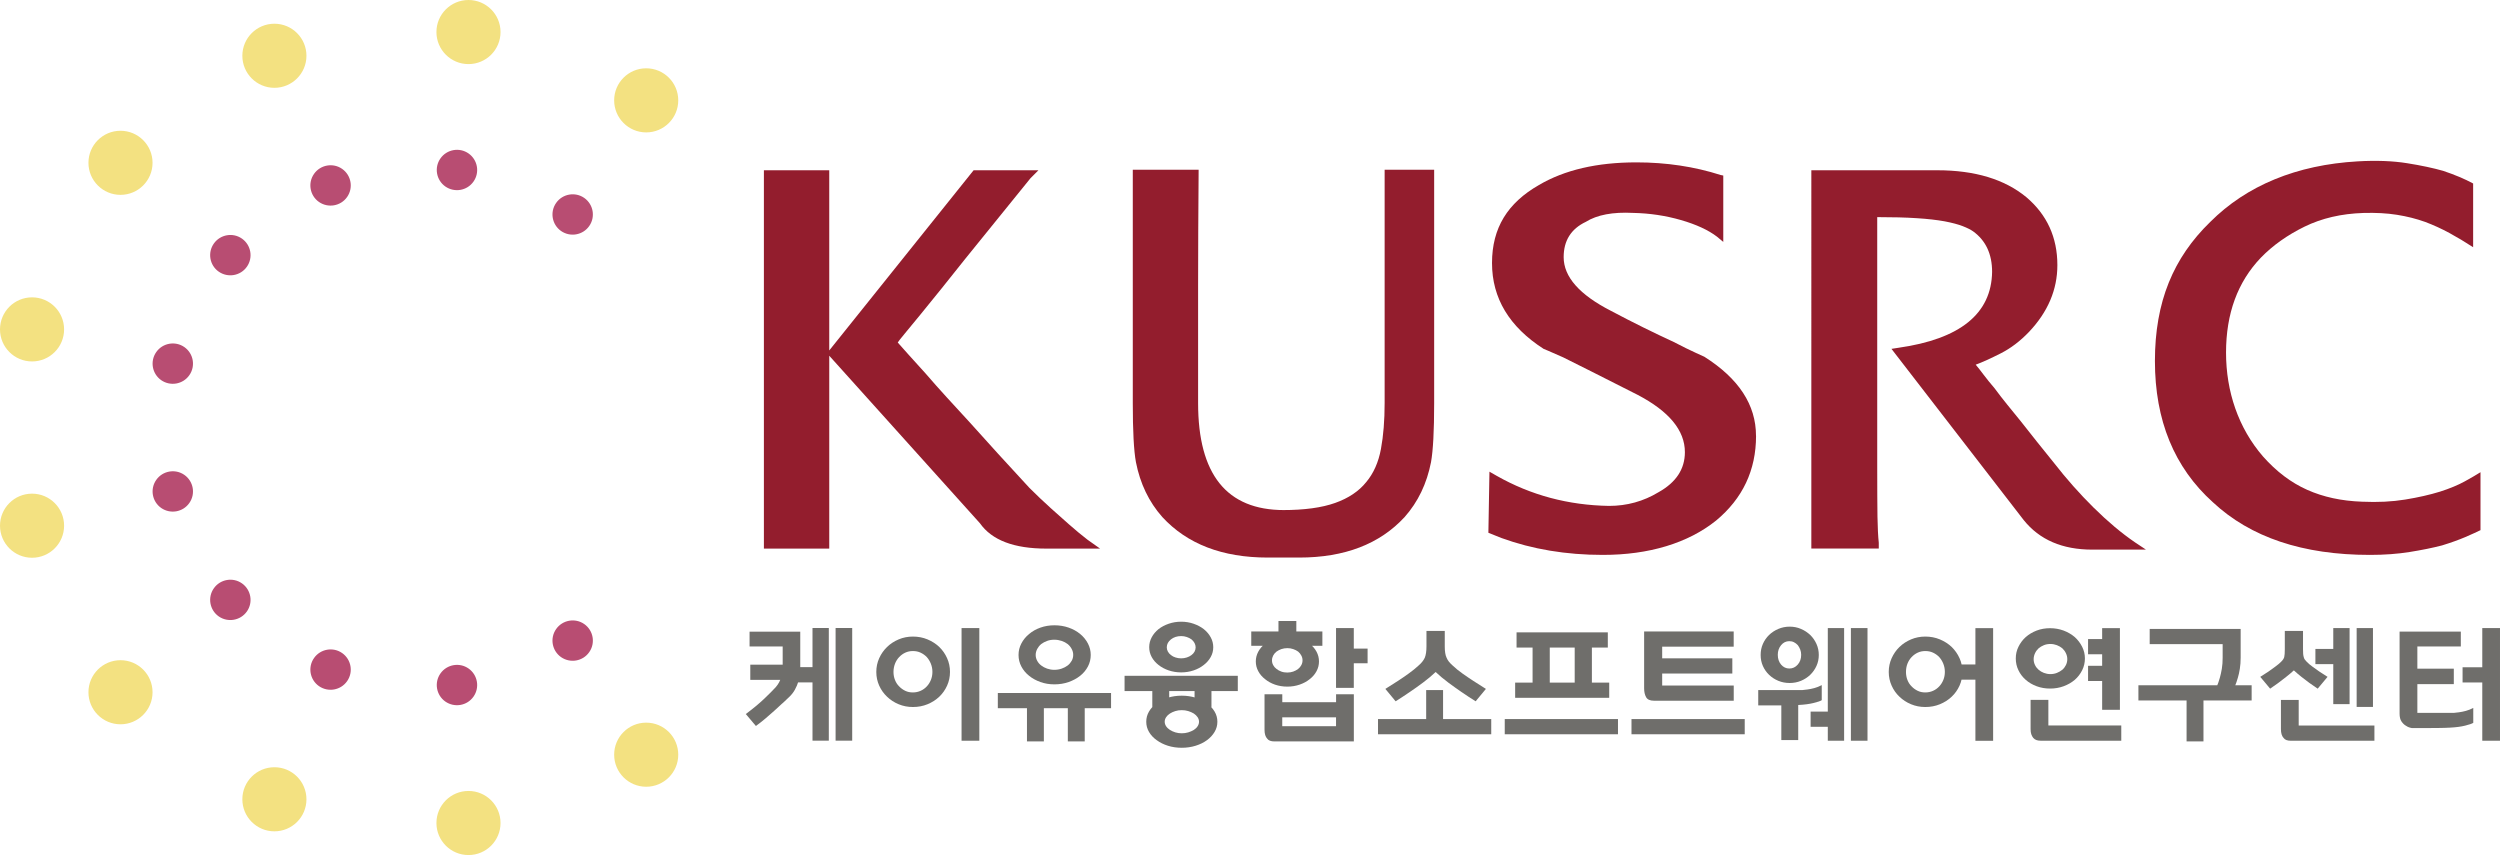
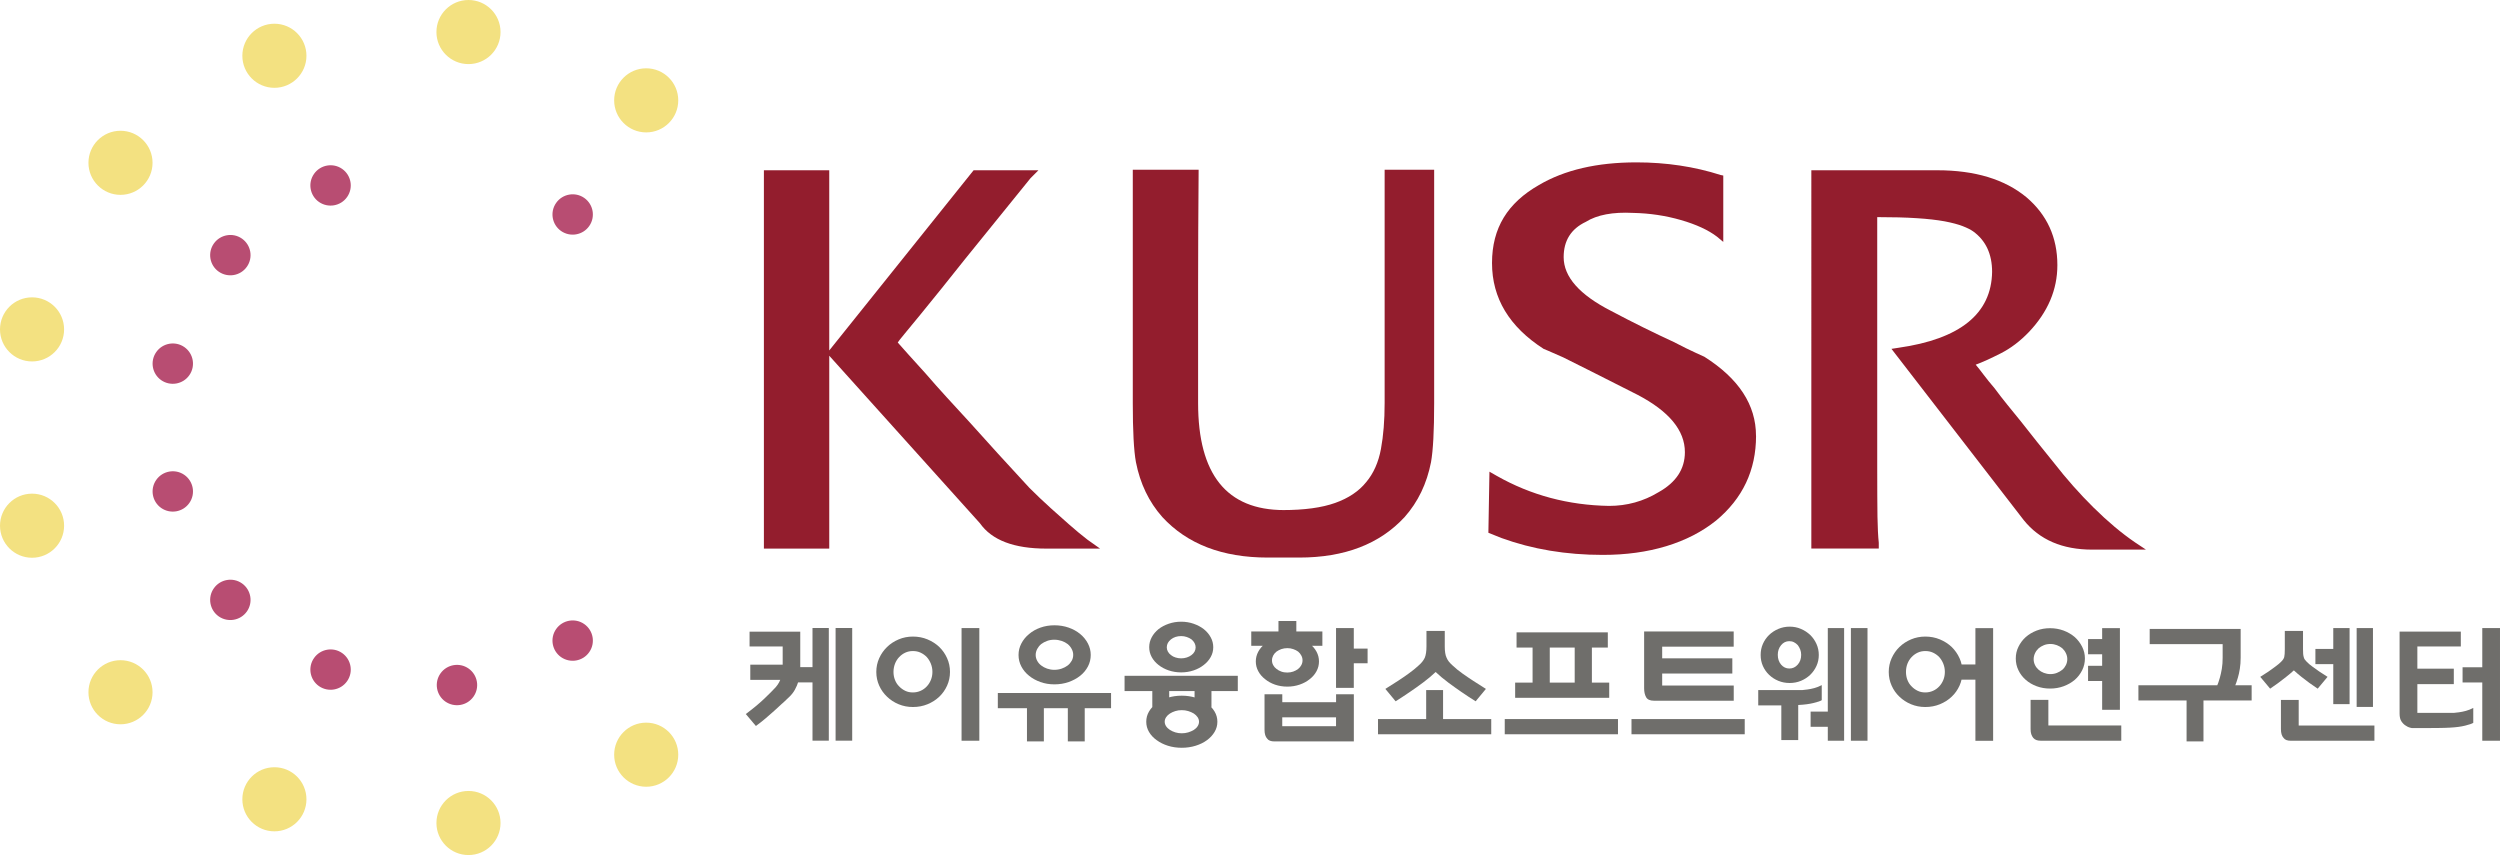
<svg xmlns="http://www.w3.org/2000/svg" id="_레이어_2" viewBox="0 0 516.4 176.63">
  <defs>
    <style>.cls-1{fill:#f3e181;}.cls-2{fill:#931d2d;}.cls-3{fill:#b84d72;}.cls-4{fill:#6f6e6b;}</style>
  </defs>
  <g id="_레이어_1-2">
    <g>
      <g>
        <path class="cls-2" d="M216.95,104.88c1.42,1.27,2.7,2.41,3.86,3.43,1.31,1.16,2.58,2.21,3.81,3.16l2.61,1.85h-11.1c-6.68,0-11.25-1.74-13.71-5.23l-31.13-34.61v39.84h-13.5V35.17h13.5v37.22l29.82-37.22h13.39l-1.63,1.63c-4.93,6.09-9.4,11.61-13.39,16.54-1.67,2.1-3.32,4.17-4.95,6.2-1.63,2.03-3.1,3.85-4.41,5.44-1.31,1.6-2.39,2.92-3.27,3.97-.87,1.05-1.34,1.65-1.41,1.8,.44,.51,1.16,1.32,2.18,2.45,1.02,1.12,2.21,2.45,3.59,3.97,1.31,1.52,2.76,3.16,4.35,4.9l4.79,5.22c3.7,4.14,7.8,8.64,12.3,13.5,1.45,1.45,2.89,2.81,4.3,4.08Z" />
        <path class="cls-2" d="M296.24,83.28c0,5.73-.22,9.79-.65,12.19-.87,4.43-2.68,8.2-5.44,11.32-5.15,5.59-12.41,8.38-21.77,8.38h-6.53c-9.36,0-16.62-2.79-21.77-8.38-2.76-3.12-4.57-6.89-5.44-11.32-.44-2.39-.65-6.46-.65-12.19V35.06h13.6c-.07,8.92-.11,16.94-.11,24.05v24.16c0,14.73,5.91,22.09,17.74,22.09h-.22c4.43,0,8.02-.49,10.78-1.47,2.76-.98,4.9-2.41,6.42-4.3,1.52-1.81,2.54-4.1,3.05-6.86,.51-2.76,.76-5.91,.76-9.47V35.06h10.23v48.22Z" />
        <path class="cls-2" d="M362.73,90.02c0,7.11-2.76,12.95-8.27,17.52-2.9,2.32-6.33,4.08-10.28,5.28-3.96,1.2-8.33,1.8-13.12,1.8-7.55,0-14.51-1.16-20.9-3.48l-2.72-1.09,.22-12.62,1.52,.87c7.04,3.99,14.76,6.06,23.18,6.2,3.7,0,7.11-.94,10.23-2.83,3.63-2.03,5.44-4.79,5.44-8.27,0-4.5-3.27-8.45-9.8-11.86-3.84-1.96-7-3.56-9.47-4.79l-5.88-2.94c-1.45-.65-2.49-1.11-3.1-1.36l-.92-.38c-7.11-4.57-10.67-10.48-10.67-17.74s3.23-12.41,9.69-16.11c5.3-3.12,12.01-4.68,20.13-4.68,6.17,0,11.97,.87,17.41,2.61l.54,.11v13.71l-1.31-1.09c-1.81-1.38-4.3-2.52-7.45-3.43-3.16-.91-6.44-1.4-9.85-1.47-4.21-.22-7.47,.4-9.79,1.85-3.05,1.45-4.57,3.88-4.57,7.29,0,4.06,3.26,7.76,9.79,11.1,2.18,1.16,4.41,2.3,6.69,3.43s4.37,2.12,6.26,2.99c1.81,.94,3.32,1.69,4.52,2.23l1.8,.82c7.11,4.5,10.67,9.94,10.67,16.33Z" />
        <path class="cls-2" d="M432.49,104.88c2.9,2.87,5.73,5.24,8.49,7.13l2.29,1.52h-11.1c-6.17,0-10.88-2.03-14.15-6.1l-27.32-35.37,1.42-.22c12.77-1.81,19.23-7.04,19.37-15.67,0-3.7-1.31-6.49-3.92-8.38-.51-.36-1.23-.72-2.18-1.09-.94-.36-2.18-.69-3.7-.98-1.6-.29-3.52-.51-5.77-.65-2.25-.15-4.97-.22-8.16-.22v51.37c0,4.72,.02,8.22,.05,10.5,.04,2.29,.13,4.08,.27,5.39v1.2h-13.93V35.17h26.01c7.76,0,13.89,1.85,18.39,5.55,4.28,3.63,6.42,8.31,6.42,14.04,0,5.08-1.96,9.69-5.88,13.82-1.81,1.89-3.75,3.36-5.82,4.41-2.07,1.05-3.79,1.83-5.17,2.34,.44,.51,.98,1.2,1.63,2.07s1.42,1.81,2.29,2.83c.8,1.09,1.67,2.21,2.61,3.37l2.83,3.48c2.1,2.69,4.39,5.55,6.86,8.6,2.54,3.26,5.26,6.33,8.16,9.2Z" />
-         <path class="cls-2" d="M509.27,110.92c-1.34,.58-2.96,1.16-4.84,1.74-1.96,.51-4.19,.96-6.69,1.36-2.5,.4-5.24,.6-8.22,.6-13.86,0-24.67-3.63-32.43-10.88-7.98-7.18-11.97-16.91-11.97-29.17s3.81-21.33,11.43-28.73c3.77-3.77,8.22-6.71,13.33-8.81,5.11-2.1,10.83-3.34,17.14-3.7,3.84-.22,7.24-.09,10.18,.38,2.94,.47,5.42,1,7.45,1.58,2.39,.8,4.46,1.67,6.2,2.61v13.17c-1.67-1.09-3.3-2.07-4.9-2.94-1.6-.87-3.26-1.63-5.01-2.29-1.81-.65-3.75-1.14-5.82-1.47-2.07-.33-4.37-.45-6.91-.38-4.57,.14-8.64,1.09-12.19,2.83-3.55,1.74-6.57,3.88-9.03,6.42-4.79,5.01-7.18,11.54-7.18,19.59s2.54,15.56,7.62,21.44c2.76,3.12,5.8,5.42,9.14,6.91,3.34,1.49,7.11,2.3,11.32,2.45,3.26,.15,6.24,0,8.92-.44,2.69-.44,5.08-.98,7.18-1.63,2.03-.65,3.74-1.36,5.12-2.12,1.38-.76,2.47-1.4,3.26-1.9v11.97c-.73,.36-1.76,.83-3.1,1.41Z" />
      </g>
      <g>
        <path class="cls-4" d="M161.64,145.25c-.5,.48-1.05,.97-1.63,1.5-.58,.52-1.2,1.06-1.85,1.62-.65,.55-1.32,1.08-2.02,1.59l-2.09-2.47c1.49-1.11,2.76-2.16,3.81-3.16,1.05-1,1.83-1.79,2.36-2.37,.58-.66,.97-1.39,1.16-2.18,.19-.8,.29-1.52,.29-2.18v-4.07h-6.84v-3.05h10.47v7.13c0,.45-.02,.94-.07,1.48-.05,.54-.15,1.1-.31,1.66-.17,.58-.42,1.15-.73,1.72-.31,.56-.72,1.08-1.22,1.54-.39,.37-.83,.79-1.34,1.27Zm2.91-7.96v3.14h-9.57v-3.14h9.57Zm3.72,.52v3.14h-4.19v-3.14h4.19Zm-.44,15.18v-23.27h3.37v23.27h-3.37Zm8.2-23.27v23.27h-3.43v-23.27h3.43Z" />
        <path class="cls-4" d="M181.61,135.95c.4-.88,.94-1.65,1.62-2.31,.68-.66,1.48-1.18,2.4-1.57,.92-.39,1.91-.58,2.95-.58s2.07,.19,3,.58c.93,.39,1.75,.91,2.44,1.57,.68,.66,1.22,1.43,1.61,2.31,.4,.88,.6,1.83,.6,2.84s-.2,1.95-.6,2.84c-.4,.88-.94,1.64-1.61,2.28-.7,.66-1.51,1.18-2.44,1.56-.93,.38-1.93,.57-3,.57s-2.03-.19-2.95-.57c-.92-.38-1.72-.9-2.4-1.56-.68-.64-1.22-1.4-1.62-2.28-.4-.88-.6-1.83-.6-2.84s.2-1.95,.6-2.84Zm3.26,4.51c.2,.51,.49,.96,.86,1.32,.37,.39,.79,.69,1.27,.92s.99,.33,1.56,.33,1.09-.11,1.59-.33,.93-.53,1.29-.92c.35-.37,.63-.81,.84-1.32s.32-1.07,.32-1.67-.11-1.16-.32-1.69c-.21-.52-.49-.98-.84-1.37-.37-.39-.8-.69-1.29-.92s-1.02-.33-1.59-.33-1.08,.11-1.56,.33-.9,.53-1.27,.92c-.37,.39-.65,.84-.86,1.37-.2,.52-.31,1.09-.31,1.69s.1,1.16,.31,1.67Zm13.75,12.55v-23.27h3.67v23.27h-3.67Z" />
        <path class="cls-4" d="M229.5,146.29h-23.39v-3.14h23.39v3.14Zm-18.53-13.37c.39-.75,.92-1.4,1.6-1.96,.66-.56,1.44-1,2.34-1.32,.9-.32,1.87-.48,2.89-.48s2.03,.16,2.94,.48c.91,.32,1.71,.76,2.38,1.32,.68,.56,1.21,1.22,1.6,1.96,.39,.75,.58,1.54,.58,2.37s-.19,1.65-.58,2.38c-.39,.74-.92,1.38-1.6,1.92-.68,.54-1.47,.97-2.38,1.29-.91,.32-1.89,.48-2.94,.48s-1.99-.16-2.89-.48c-.9-.32-1.68-.75-2.34-1.29-.68-.54-1.21-1.18-1.6-1.92-.39-.74-.58-1.53-.58-2.38s.19-1.62,.58-2.37Zm1.16,11.21h3.49v9.02h-3.49v-9.02Zm2.11-7.64c.2,.38,.48,.7,.83,.97,.35,.27,.76,.49,1.22,.65,.47,.16,.96,.25,1.48,.25s1.05-.08,1.53-.25c.48-.17,.89-.38,1.24-.65,.35-.27,.62-.6,.83-.97s.31-.78,.31-1.21-.1-.83-.31-1.22c-.2-.39-.48-.73-.83-1.02-.35-.27-.76-.49-1.24-.65s-.98-.25-1.53-.25-1.02,.08-1.48,.25c-.46,.17-.87,.38-1.22,.65-.35,.29-.62,.63-.83,1.02-.2,.39-.31,.8-.31,1.22s.1,.83,.31,1.21Zm6.33,7.64h3.49v9.02h-3.49v-9.02Z" />
        <path class="cls-4" d="M255.68,142.74h-23.39v-3.14h23.39v3.14Zm-18.34,4.23c.38-.65,.91-1.22,1.59-1.7,.66-.49,1.43-.87,2.31-1.15,.88-.28,1.84-.42,2.86-.42s1.96,.14,2.87,.42c.9,.28,1.68,.66,2.34,1.15,.66,.49,1.18,1.05,1.57,1.7s.58,1.35,.58,2.11-.19,1.46-.58,2.11-.91,1.22-1.57,1.7c-.66,.49-1.44,.87-2.34,1.15-.9,.28-1.86,.42-2.87,.42s-1.98-.14-2.86-.42c-.88-.28-1.65-.66-2.31-1.15-.68-.48-1.21-1.05-1.59-1.7-.38-.65-.57-1.35-.57-2.11s.19-1.46,.57-2.11Zm.55-15.32c.34-.64,.81-1.2,1.41-1.69,.6-.47,1.3-.84,2.11-1.12s1.66-.42,2.57-.42,1.77,.14,2.57,.42,1.51,.65,2.11,1.12c.6,.48,1.08,1.05,1.43,1.69,.35,.64,.52,1.32,.52,2.04s-.17,1.39-.52,2.02c-.35,.63-.83,1.18-1.43,1.64-.6,.48-1.31,.86-2.11,1.13-.8,.27-1.66,.41-2.57,.41s-1.77-.14-2.57-.41c-.8-.27-1.51-.65-2.11-1.13-.6-.47-1.07-1.01-1.41-1.64-.34-.63-.51-1.3-.51-2.02s.17-1.4,.51-2.04Zm.13,9.72h3.49v4.65h-3.49v-4.65Zm2.85,8.64c.19,.29,.46,.54,.79,.76,.33,.21,.7,.38,1.12,.51,.42,.13,.86,.19,1.32,.19s.91-.06,1.34-.19c.43-.13,.81-.3,1.16-.51,.33-.21,.59-.46,.78-.76,.19-.29,.29-.6,.29-.93s-.1-.64-.29-.93c-.19-.29-.46-.54-.78-.76-.35-.21-.74-.38-1.16-.51-.43-.13-.87-.19-1.34-.19s-.91,.06-1.32,.19c-.42,.13-.79,.3-1.12,.51-.33,.21-.59,.46-.79,.76-.19,.29-.29,.6-.29,.93s.1,.64,.29,.93Zm.38-15.4c.15,.28,.37,.52,.64,.71,.25,.21,.56,.38,.93,.49,.37,.12,.76,.18,1.16,.18s.8-.06,1.16-.18c.37-.12,.69-.28,.96-.49,.27-.19,.48-.43,.64-.71,.15-.28,.23-.58,.23-.89s-.08-.61-.23-.9c-.16-.29-.37-.54-.64-.76-.27-.19-.59-.35-.96-.48-.37-.13-.76-.19-1.16-.19-.83,0-1.54,.23-2.11,.68-.57,.46-.86,1-.86,1.64,0,.31,.08,.61,.23,.89Zm5.5,6.76h3.49v4.65h-3.49v-4.65Z" />
        <path class="cls-4" d="M258.46,130.43h5.62v-2.15h3.69v2.15h5.38v2.97h-14.69v-2.97Zm9.98,1.43c.8,.27,1.49,.64,2.09,1.11,.6,.47,1.07,1.01,1.41,1.64s.51,1.3,.51,2.02-.17,1.39-.51,2.02-.81,1.18-1.41,1.64c-.6,.49-1.3,.86-2.09,1.13s-1.64,.41-2.53,.41-1.76-.14-2.54-.41-1.47-.65-2.05-1.13c-.6-.46-1.07-1.01-1.41-1.64s-.51-1.3-.51-2.02,.17-1.39,.51-2.02,.81-1.18,1.41-1.64c.58-.46,1.27-.83,2.05-1.11s1.63-.41,2.54-.41,1.74,.14,2.53,.41Zm11.2,21.29h-16.38c-.74,0-1.24-.19-1.51-.58-.37-.39-.55-1-.55-1.83v-7.33h3.67v1.63h11.11v-1.63h3.67v9.75Zm-12.51-14.43c.39-.14,.73-.32,1.02-.55,.27-.21,.49-.48,.65-.78,.17-.31,.25-.64,.25-.99s-.08-.68-.25-.99c-.16-.31-.38-.58-.65-.81-.29-.21-.63-.39-1.02-.52-.39-.14-.8-.2-1.22-.2s-.86,.07-1.24,.2c-.38,.14-.71,.31-1,.52-.29,.23-.52,.5-.68,.81s-.25,.64-.25,.99,.08,.68,.25,.99,.39,.57,.68,.78c.29,.23,.62,.42,1,.55,.38,.14,.79,.2,1.24,.2s.83-.07,1.22-.2Zm8.84,9.45h-11.11v1.83h11.11v-1.83Zm3.67-18.44v12.36h-3.67v-12.36h3.67Zm2.85,4.25v3.03h-4.04v-3.03h4.04Z" />
        <path class="cls-4" d="M308.03,151.67h-23.39v-3.14h23.39v3.14Zm-9.6-18.15c0,.52,.03,.97,.09,1.35s.15,.71,.29,1c.12,.29,.28,.56,.48,.81,.2,.25,.46,.51,.77,.79,.56,.54,1.24,1.09,2.04,1.66,.8,.56,1.55,1.08,2.27,1.54,.83,.54,1.69,1.09,2.56,1.63l-2.12,2.56c-.99-.62-1.98-1.27-2.97-1.95-.85-.58-1.75-1.23-2.7-1.93-.95-.71-1.81-1.43-2.59-2.17-.78,.74-1.64,1.46-2.59,2.17-.95,.71-1.85,1.35-2.71,1.93-.99,.68-1.98,1.33-2.97,1.95l-2.12-2.56c.87-.54,1.73-1.09,2.56-1.63,.72-.46,1.47-.98,2.25-1.54s1.47-1.12,2.05-1.66c.31-.27,.57-.53,.77-.79,.2-.25,.37-.52,.51-.81,.12-.29,.2-.62,.26-1s.09-.83,.09-1.35v-3.2h3.78v3.2Zm-3.84,9.02h3.49v6.46h-3.49v-6.46Z" />
        <path class="cls-4" d="M334.21,151.67h-23.39v-3.14h23.39v3.14Zm-21.24-7.53v-3.14h19.43v3.14h-19.43Zm.29-10.38v-3.14h18.85v3.14h-18.85Zm6.86-1.69v9.98h-3.55v-9.98h3.55Zm8.7,0v9.98h-3.55v-9.98h3.55Z" />
        <path class="cls-4" d="M360.39,151.67h-23.39v-3.14h23.39v3.14Zm-17.05-18.1v2.42h14.49v3.14h-14.49v2.47h14.78v3.14h-16.47c-.81,0-1.36-.24-1.63-.73-.27-.48-.41-1.1-.41-1.83v-11.75h18.5v3.14h-14.78Z" />
        <path class="cls-4" d="M374.61,145.21c-.85,.21-1.89,.35-3.11,.41-.43,.02-.93,.04-1.5,.06s-1.16,.03-1.76,.03h-5.06v-3.17h9.13c.27-.02,.62-.06,1.05-.12,.43-.06,.9-.15,1.41-.29,.51-.14,1.02-.34,1.53-.61v3.11c-.27,.18-.83,.37-1.69,.58Zm-10.47-12.2c.31-.71,.74-1.32,1.28-1.85,.54-.52,1.18-.94,1.91-1.25,.73-.31,1.51-.47,2.34-.47s1.61,.15,2.34,.47c.73,.31,1.36,.73,1.91,1.25,.54,.52,.97,1.14,1.29,1.85s.48,1.47,.48,2.28-.16,1.57-.48,2.27-.75,1.31-1.29,1.83c-.54,.52-1.18,.93-1.91,1.24-.73,.3-1.51,.45-2.34,.45s-1.62-.15-2.34-.45-1.36-.71-1.91-1.24c-.54-.52-.97-1.13-1.28-1.83s-.46-1.45-.46-2.27,.15-1.58,.46-2.28Zm3.77,4.28c.46,.53,1.02,.8,1.7,.8s1.26-.27,1.73-.81c.48-.54,.71-1.21,.71-2.01,0-.39-.06-.75-.19-1.09s-.3-.64-.51-.92c-.23-.25-.49-.45-.79-.6-.29-.15-.61-.22-.96-.22-.68,0-1.25,.28-1.7,.83-.46,.55-.68,1.22-.68,1.99,0,.81,.23,1.49,.68,2.02Zm.04,6.56h3.49v9.02h-3.49v-9.02Zm11.11,3.14v3.14h-5.06v-3.14h5.06Zm-1.51,6.02v-23.27h3.37v23.27h-3.37Zm8.2-23.27v23.27h-3.43v-23.27h3.43Z" />
        <path class="cls-4" d="M390.74,135.95c.4-.88,.93-1.65,1.61-2.31,.68-.66,1.48-1.18,2.4-1.57,.92-.39,1.91-.58,2.95-.58s2.07,.19,3,.58c.93,.39,1.75,.91,2.44,1.57,.68,.66,1.22,1.43,1.62,2.31,.4,.88,.6,1.83,.6,2.84s-.2,1.95-.6,2.84c-.4,.88-.94,1.64-1.62,2.28-.7,.66-1.51,1.18-2.44,1.56-.93,.38-1.93,.57-3,.57s-2.03-.19-2.95-.57c-.92-.38-1.72-.9-2.4-1.56-.68-.64-1.22-1.4-1.61-2.28-.4-.88-.6-1.83-.6-2.84s.2-1.95,.6-2.84Zm3.26,4.51c.2,.51,.49,.96,.86,1.32,.37,.39,.79,.69,1.27,.92s.99,.33,1.56,.33,1.09-.11,1.59-.33,.93-.53,1.29-.92c.35-.37,.63-.81,.84-1.32,.21-.51,.32-1.07,.32-1.67s-.11-1.16-.32-1.69c-.21-.52-.49-.98-.84-1.37-.37-.39-.8-.69-1.29-.92s-1.02-.33-1.59-.33-1.08,.11-1.56,.33-.9,.53-1.27,.92c-.37,.39-.65,.84-.86,1.37-.2,.52-.3,1.09-.3,1.69s.1,1.16,.3,1.67Zm16.77-3.21v3.14h-5.94v-3.14h5.94Zm-2.73,15.77v-23.27h3.66v23.27h-3.66Z" />
        <path class="cls-4" d="M416.93,133.6c.37-.76,.87-1.43,1.51-2.01,.64-.56,1.39-1.01,2.25-1.34,.86-.33,1.79-.49,2.78-.49s1.92,.17,2.79,.49c.87,.33,1.64,.78,2.3,1.34,.64,.58,1.15,1.25,1.53,2.01s.57,1.56,.57,2.41-.19,1.69-.57,2.44c-.38,.76-.89,1.42-1.53,1.98-.66,.56-1.43,1-2.3,1.32-.87,.32-1.8,.48-2.79,.48s-1.92-.16-2.78-.48c-.86-.32-1.62-.76-2.25-1.32-.64-.56-1.15-1.22-1.51-1.98-.37-.76-.55-1.57-.55-2.44s.18-1.66,.55-2.41Zm21.24,16.26v3.14h-16.67c-.68,0-1.18-.19-1.51-.58-.17-.21-.31-.47-.41-.76s-.14-.65-.14-1.08v-6.02h3.67v5.29h15.07Zm-17.82-12.49c.18,.38,.43,.7,.74,.97,.31,.27,.67,.49,1.09,.65,.42,.16,.87,.25,1.35,.25s.93-.08,1.35-.25c.42-.17,.79-.38,1.12-.65,.31-.27,.56-.6,.74-.97,.18-.38,.28-.78,.28-1.21s-.09-.83-.28-1.22c-.18-.39-.43-.73-.74-1.02-.33-.27-.7-.49-1.12-.65s-.87-.25-1.35-.25-.94,.08-1.35,.25-.78,.38-1.09,.65c-.31,.29-.56,.63-.74,1.02-.18,.39-.28,.8-.28,1.22s.09,.83,.28,1.21Zm16.02-5.37v3.14h-5.06v-3.14h5.06Zm0,5.53v3.14h-5.06v-3.14h5.06Zm-2.15,9.08v-16.87h3.67v16.87h-3.67Z" />
        <path class="cls-4" d="M465.1,144.69h-23.39v-3.14h23.39v3.14Zm-2.27-14.78v5.96c0,.81-.06,1.58-.17,2.28s-.25,1.32-.41,1.85c-.18,.62-.37,1.18-.58,1.69h-3.72c.21-.5,.41-1.07,.58-1.69,.15-.52,.29-1.14,.41-1.85s.17-1.47,.17-2.28v-2.82h-15.07v-3.14h18.79Zm-11.17,14.22h3.49v9.02h-3.49v-9.02Z" />
        <path class="cls-4" d="M475.71,130.32v3.78c0,.39,.01,.71,.03,.96,.02,.25,.06,.48,.12,.67,.04,.19,.11,.36,.22,.51s.25,.31,.42,.48c.27,.29,.65,.61,1.13,.96,.49,.35,.96,.69,1.43,1.02,.54,.37,1.11,.74,1.72,1.11l-2.04,2.44c-.56-.37-1.13-.77-1.72-1.19-.5-.37-1.04-.78-1.6-1.22-.56-.45-1.1-.9-1.6-1.37-.5,.46-1.04,.92-1.62,1.37-.57,.45-1.1,.85-1.59,1.22-.58,.43-1.14,.82-1.69,1.19l-2.04-2.44c.6-.37,1.17-.74,1.72-1.11,.46-.33,.94-.67,1.41-1.02,.48-.35,.86-.67,1.15-.96,.17-.17,.32-.33,.42-.48,.11-.15,.19-.32,.25-.51,.04-.19,.07-.42,.09-.67,.02-.25,.03-.57,.03-.96v-3.78h3.75Zm14.75,19.55v3.14h-17.25c-.74,0-1.24-.19-1.51-.58-.37-.39-.55-1-.55-1.83v-6.02h3.67v5.29h15.65Zm-7.42-15.83v3.14h-4.77v-3.14h4.77Zm-1.08,11.4v-15.71h3.37v15.71h-3.37Zm8.2-15.71v16.29h-3.37v-16.29h3.37Z" />
        <path class="cls-4" d="M499.33,133.55v13.7h7.56c.27-.02,.62-.06,1.05-.12,.43-.06,.9-.15,1.41-.29s1.02-.34,1.53-.61v3.08c-.27,.17-.83,.37-1.69,.58-.85,.21-1.89,.35-3.11,.41-.64,.04-1.41,.06-2.3,.07-.89,.01-1.75,.02-2.56,.02h-3.03l-.39-.09c-.26-.06-.55-.19-.86-.41-.33-.19-.62-.48-.89-.87-.26-.39-.39-.92-.39-1.6v-16.96h12.65v3.08h-8.99Zm7.53,7.77h-10.44v-3.2h10.44v3.2Zm6.87-3.49v3.14h-5.06v-3.14h5.06Zm-.99,15.18v-23.27h3.66v23.27h-3.66Z" />
      </g>
      <g>
        <g>
          <circle class="cls-1" cx="133.48" cy="155.89" r="6.62" />
          <circle class="cls-1" cx="96.77" cy="170" r="6.62" />
          <circle class="cls-1" cx="56.68" cy="165.1" r="6.62" />
          <circle class="cls-1" cx="24.89" cy="142.99" r="6.62" />
          <circle class="cls-1" cx="6.62" cy="108.59" r="6.62" />
          <circle class="cls-1" cx="6.62" cy="68.04" r="6.62" />
          <circle class="cls-1" cx="24.89" cy="33.63" r="6.62" />
          <circle class="cls-1" cx="56.68" cy="11.52" r="6.62" />
          <circle class="cls-1" cx="96.77" cy="6.62" r="6.62" />
          <circle class="cls-1" cx="133.48" cy="20.73" r="6.62" />
        </g>
        <g>
          <path class="cls-3" d="M114.88,129.93c1.32-1.88,3.93-2.34,5.81-1.02,1.88,1.32,2.34,3.92,1.02,5.8-1.32,1.89-3.92,2.34-5.81,1.03-1.89-1.32-2.35-3.93-1.02-5.81Z" />
          <path class="cls-3" d="M90.98,139.11c1.32-1.88,3.93-2.34,5.81-1.02,1.88,1.32,2.34,3.92,1.02,5.8-1.32,1.89-3.92,2.34-5.81,1.03-1.89-1.32-2.35-3.93-1.02-5.81Z" />
          <path class="cls-3" d="M64.87,135.92c1.32-1.88,3.93-2.34,5.81-1.02,1.88,1.32,2.34,3.92,1.02,5.8-1.32,1.89-3.92,2.34-5.81,1.03-1.89-1.32-2.35-3.93-1.02-5.81Z" />
          <path class="cls-3" d="M44.17,121.52c1.32-1.88,3.93-2.34,5.81-1.02,1.88,1.32,2.34,3.92,1.02,5.8s-3.92,2.34-5.81,1.03c-1.89-1.32-2.35-3.93-1.02-5.81Z" />
          <path class="cls-3" d="M32.28,99.12c1.32-1.88,3.93-2.34,5.81-1.02,1.88,1.32,2.34,3.92,1.02,5.8-1.32,1.89-3.92,2.34-5.81,1.03-1.89-1.32-2.35-3.93-1.02-5.81Z" />
          <path class="cls-3" d="M32.28,72.72c1.32-1.88,3.93-2.34,5.81-1.02,1.88,1.32,2.34,3.92,1.02,5.8-1.32,1.89-3.92,2.34-5.81,1.03-1.89-1.32-2.35-3.93-1.02-5.81Z" />
          <path class="cls-3" d="M44.17,50.31c1.32-1.88,3.93-2.34,5.81-1.02,1.88,1.32,2.34,3.92,1.02,5.8-1.32,1.89-3.92,2.34-5.81,1.03s-2.35-3.93-1.02-5.81Z" />
          <path class="cls-3" d="M64.87,35.91c1.32-1.88,3.93-2.34,5.81-1.02,1.88,1.32,2.34,3.92,1.02,5.8-1.32,1.89-3.92,2.34-5.81,1.03-1.89-1.32-2.35-3.93-1.02-5.81Z" />
-           <path class="cls-3" d="M90.98,32.72c1.32-1.88,3.93-2.34,5.81-1.02,1.88,1.32,2.34,3.92,1.02,5.8-1.32,1.89-3.92,2.34-5.81,1.03-1.89-1.32-2.35-3.93-1.02-5.81Z" />
          <path class="cls-3" d="M114.88,41.91c1.32-1.88,3.93-2.34,5.81-1.02,1.88,1.32,2.34,3.92,1.02,5.8-1.32,1.89-3.92,2.34-5.81,1.03-1.89-1.32-2.35-3.93-1.02-5.81Z" />
        </g>
      </g>
    </g>
  </g>
</svg>